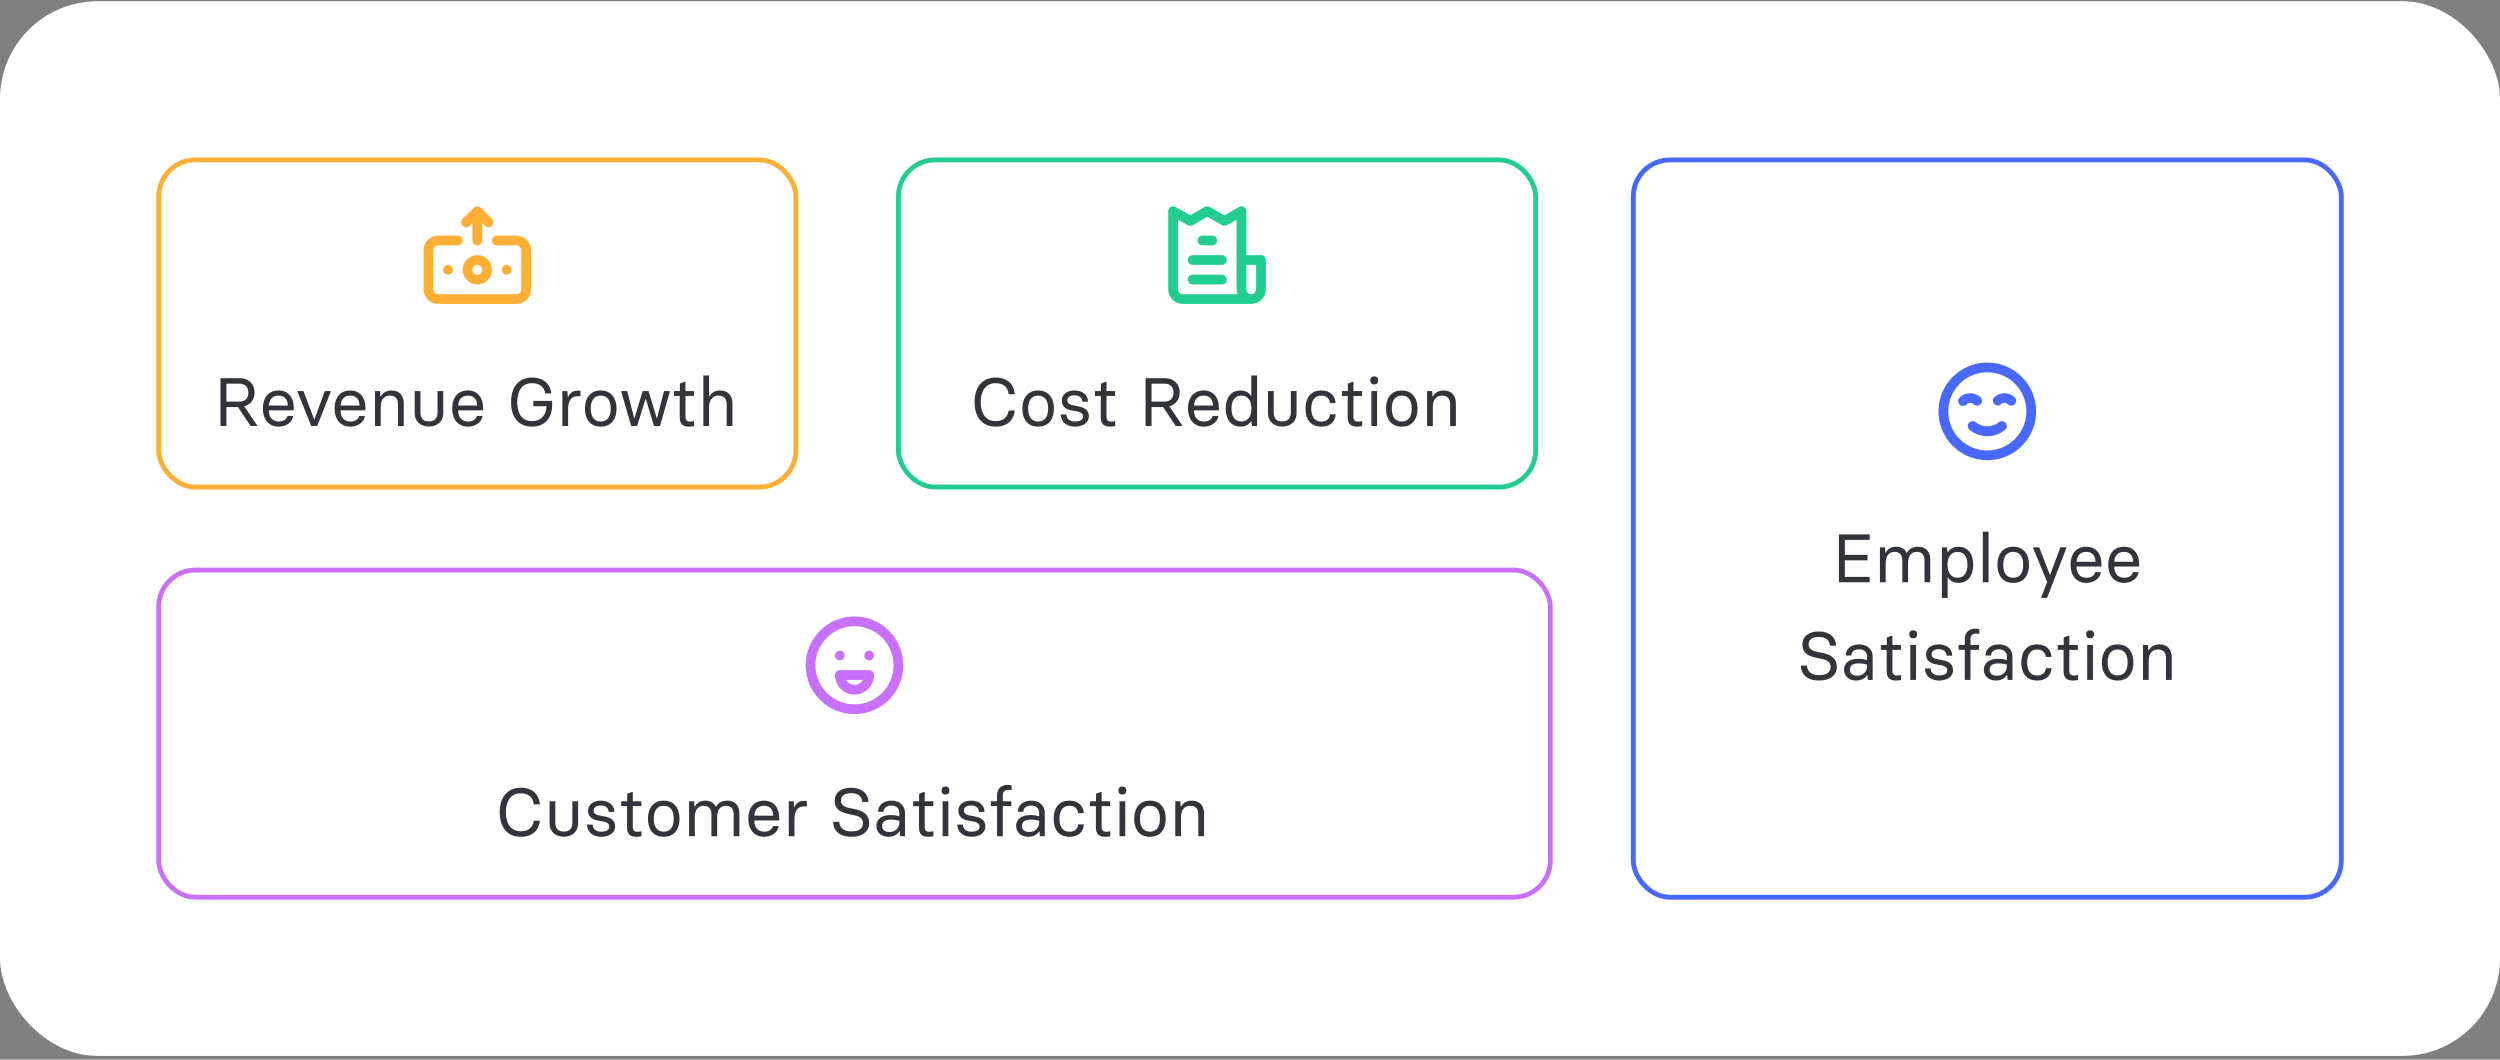
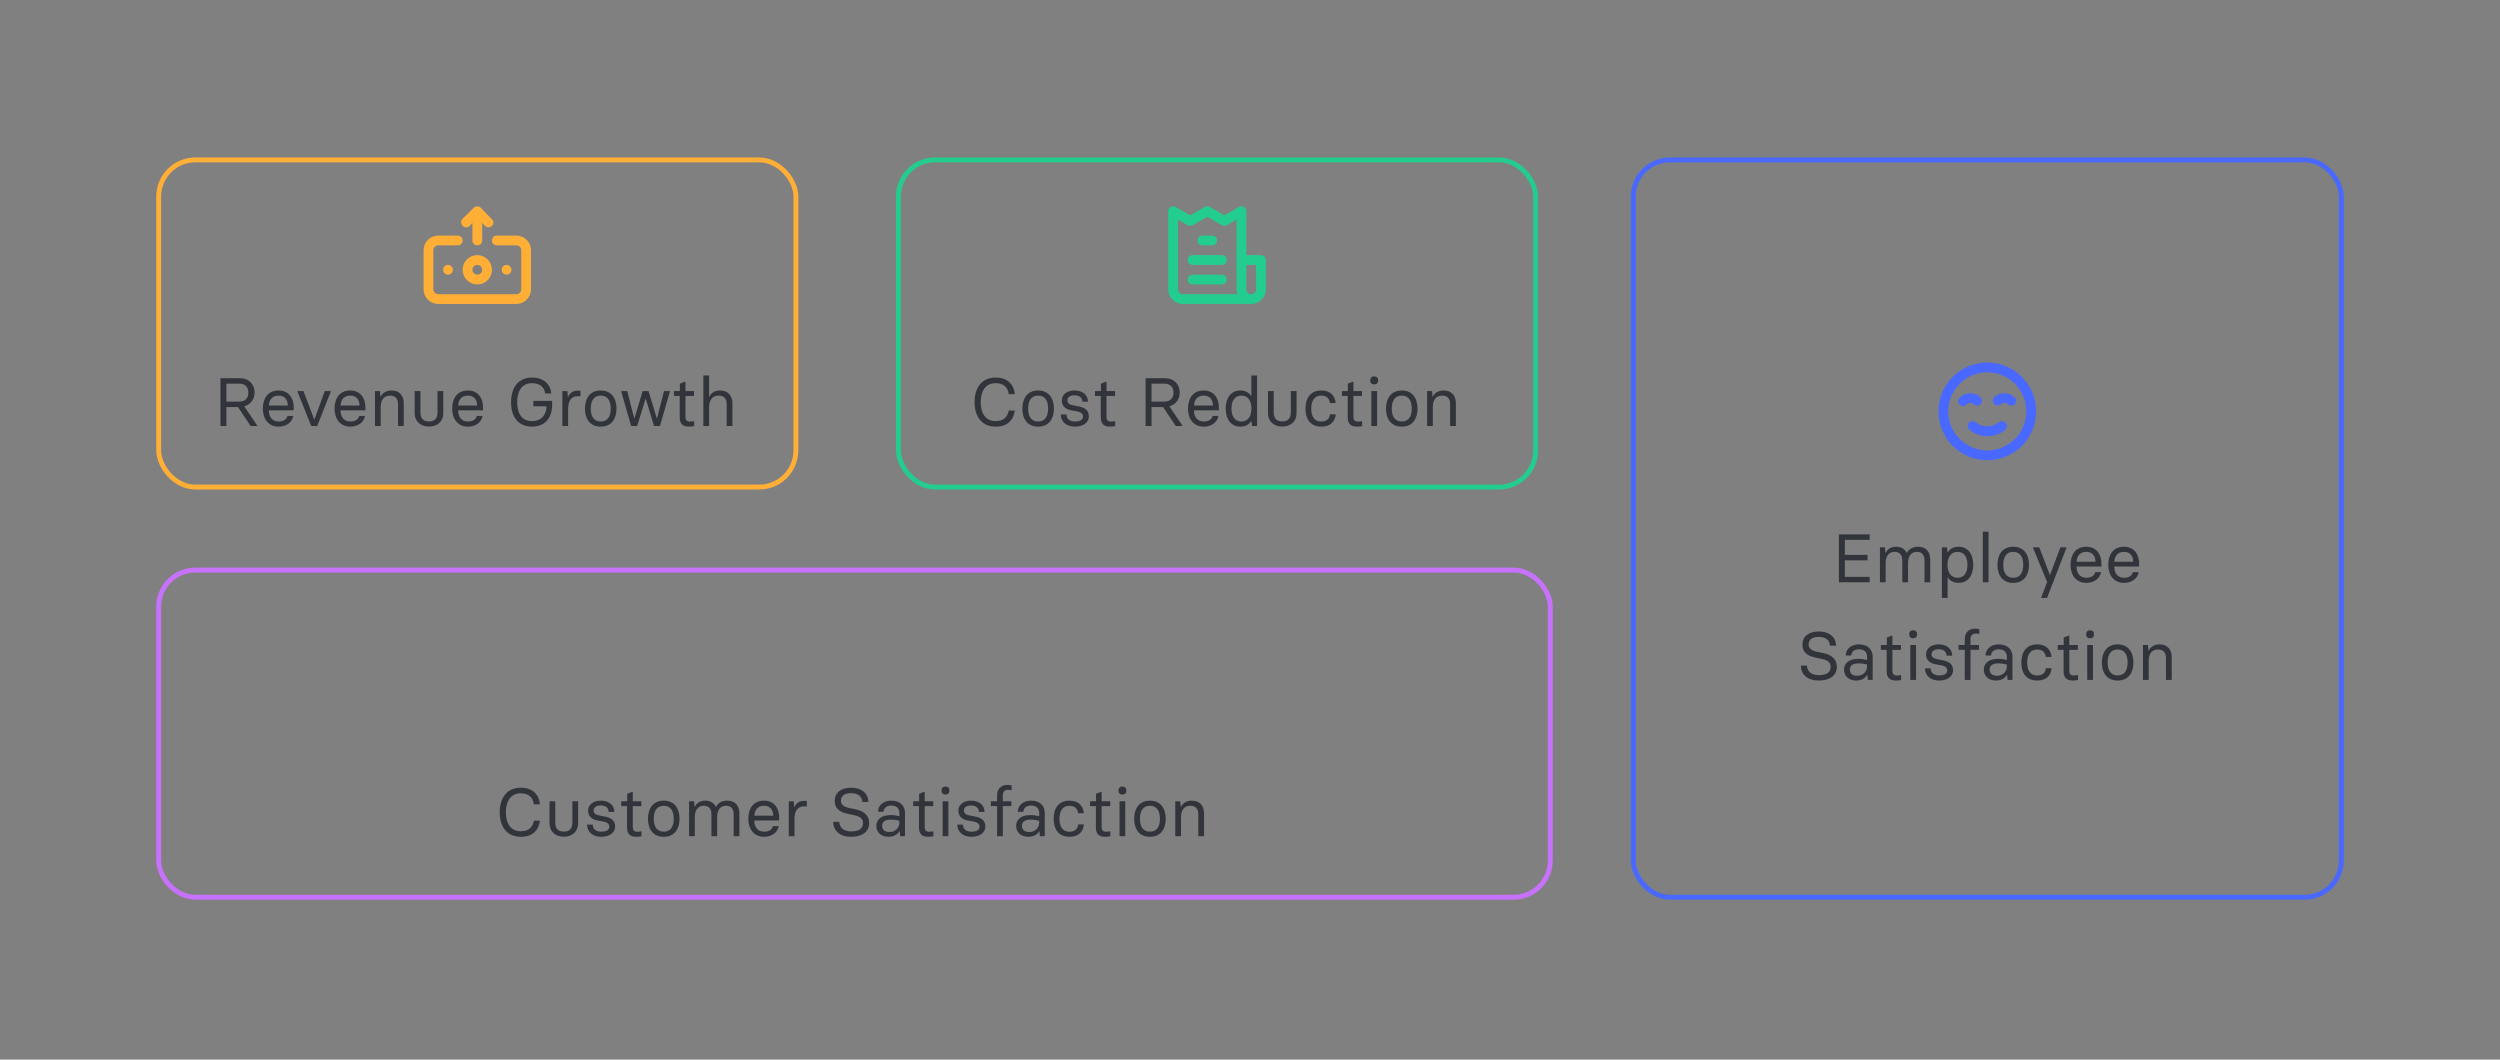
<svg xmlns="http://www.w3.org/2000/svg" width="512" height="217" viewBox="0 0 512 217" fill="none">
  <rect x="0" y="0" width="512" height="217" fill="#808080" stroke="none" />
-   <rect y="0.25" width="512" height="216" rx="20" fill="white" />
  <rect x="32.5" y="32.75" width="130.5" height="67" rx="7.5" stroke="#FFAF36" />
-   <path d="M96.21 46.25L96.75 45.66V49.25C96.75 49.515 96.855 49.77 97.043 49.957C97.23 50.145 97.485 50.25 97.75 50.25C98.015 50.25 98.27 50.145 98.457 49.957C98.645 49.77 98.75 49.515 98.75 49.25V45.66L99.29 46.21C99.381 46.312 99.492 46.395 99.616 46.453C99.74 46.511 99.874 46.543 100.011 46.547C100.148 46.55 100.284 46.526 100.411 46.475C100.539 46.424 100.654 46.347 100.75 46.25C100.844 46.157 100.918 46.046 100.969 45.925C101.02 45.803 101.046 45.672 101.046 45.54C101.046 45.408 101.02 45.277 100.969 45.155C100.918 45.033 100.844 44.923 100.75 44.83L98.46 42.54C98.365 42.449 98.253 42.377 98.13 42.33C97.886 42.23 97.614 42.23 97.37 42.33C97.247 42.377 97.135 42.449 97.04 42.54L94.75 44.79C94.556 44.983 94.448 45.246 94.448 45.52C94.448 45.794 94.556 46.056 94.75 46.25C94.944 46.444 95.206 46.552 95.48 46.552C95.754 46.552 96.016 46.444 96.21 46.25ZM97.75 52.25C97.157 52.25 96.577 52.426 96.083 52.755C95.59 53.085 95.205 53.554 94.978 54.102C94.751 54.65 94.692 55.253 94.808 55.835C94.923 56.417 95.209 56.952 95.629 57.371C96.048 57.791 96.583 58.077 97.165 58.192C97.747 58.308 98.35 58.249 98.898 58.022C99.446 57.794 99.915 57.41 100.244 56.917C100.574 56.423 100.75 55.843 100.75 55.25C100.75 54.454 100.434 53.691 99.871 53.129C99.309 52.566 98.546 52.25 97.75 52.25ZM97.75 56.25C97.552 56.25 97.359 56.191 97.194 56.081C97.03 55.971 96.902 55.815 96.826 55.633C96.75 55.45 96.731 55.249 96.769 55.055C96.808 54.861 96.903 54.683 97.043 54.543C97.183 54.403 97.361 54.308 97.555 54.269C97.749 54.23 97.95 54.25 98.133 54.326C98.315 54.402 98.472 54.53 98.582 54.694C98.691 54.859 98.75 55.052 98.75 55.25C98.75 55.515 98.645 55.77 98.457 55.957C98.27 56.145 98.015 56.25 97.75 56.25ZM90.75 55.25C90.75 55.448 90.809 55.641 90.918 55.806C91.028 55.97 91.185 56.098 91.367 56.174C91.55 56.249 91.751 56.269 91.945 56.231C92.139 56.192 92.317 56.097 92.457 55.957C92.597 55.817 92.692 55.639 92.731 55.445C92.769 55.251 92.75 55.05 92.674 54.867C92.598 54.684 92.47 54.528 92.306 54.418C92.141 54.309 91.948 54.25 91.75 54.25C91.485 54.25 91.23 54.355 91.043 54.543C90.855 54.73 90.75 54.985 90.75 55.25ZM104.75 55.25C104.75 55.052 104.691 54.859 104.581 54.694C104.472 54.53 104.315 54.402 104.133 54.326C103.95 54.25 103.749 54.23 103.555 54.269C103.361 54.308 103.183 54.403 103.043 54.543C102.903 54.683 102.808 54.861 102.769 55.055C102.731 55.249 102.75 55.45 102.826 55.633C102.902 55.815 103.03 55.971 103.194 56.081C103.359 56.191 103.552 56.25 103.75 56.25C104.015 56.25 104.27 56.145 104.457 55.957C104.645 55.77 104.75 55.515 104.75 55.25ZM105.75 48.25H101.75C101.485 48.25 101.23 48.355 101.043 48.543C100.855 48.73 100.75 48.985 100.75 49.25C100.75 49.515 100.855 49.77 101.043 49.957C101.23 50.145 101.485 50.25 101.75 50.25H105.75C106.015 50.25 106.27 50.355 106.457 50.543C106.645 50.73 106.75 50.985 106.75 51.25V59.25C106.75 59.515 106.645 59.77 106.457 59.957C106.27 60.145 106.015 60.25 105.75 60.25H89.75C89.485 60.25 89.23 60.145 89.043 59.957C88.855 59.77 88.75 59.515 88.75 59.25V51.25C88.75 50.985 88.855 50.73 89.043 50.543C89.23 50.355 89.485 50.25 89.75 50.25H93.75C94.015 50.25 94.27 50.145 94.457 49.957C94.645 49.77 94.75 49.515 94.75 49.25C94.75 48.985 94.645 48.73 94.457 48.543C94.27 48.355 94.015 48.25 93.75 48.25H89.75C88.954 48.25 88.191 48.566 87.629 49.129C87.066 49.691 86.75 50.454 86.75 51.25V59.25C86.75 60.045 87.066 60.809 87.629 61.371C88.191 61.934 88.954 62.25 89.75 62.25H105.75C106.546 62.25 107.309 61.934 107.871 61.371C108.434 60.809 108.75 60.045 108.75 59.25V51.25C108.75 50.454 108.434 49.691 107.871 49.129C107.309 48.566 106.546 48.25 105.75 48.25Z" fill="#FFAF36" />
+   <path d="M96.21 46.25L96.75 45.66V49.25C96.75 49.515 96.855 49.77 97.043 49.957C97.23 50.145 97.485 50.25 97.75 50.25C98.015 50.25 98.27 50.145 98.457 49.957C98.645 49.77 98.75 49.515 98.75 49.25V45.66L99.29 46.21C99.381 46.312 99.492 46.395 99.616 46.453C99.74 46.511 99.874 46.543 100.011 46.547C100.148 46.55 100.284 46.526 100.411 46.475C100.539 46.424 100.654 46.347 100.75 46.25C100.844 46.157 100.918 46.046 100.969 45.925C101.02 45.803 101.046 45.672 101.046 45.54C101.046 45.408 101.02 45.277 100.969 45.155L98.46 42.54C98.365 42.449 98.253 42.377 98.13 42.33C97.886 42.23 97.614 42.23 97.37 42.33C97.247 42.377 97.135 42.449 97.04 42.54L94.75 44.79C94.556 44.983 94.448 45.246 94.448 45.52C94.448 45.794 94.556 46.056 94.75 46.25C94.944 46.444 95.206 46.552 95.48 46.552C95.754 46.552 96.016 46.444 96.21 46.25ZM97.75 52.25C97.157 52.25 96.577 52.426 96.083 52.755C95.59 53.085 95.205 53.554 94.978 54.102C94.751 54.65 94.692 55.253 94.808 55.835C94.923 56.417 95.209 56.952 95.629 57.371C96.048 57.791 96.583 58.077 97.165 58.192C97.747 58.308 98.35 58.249 98.898 58.022C99.446 57.794 99.915 57.41 100.244 56.917C100.574 56.423 100.75 55.843 100.75 55.25C100.75 54.454 100.434 53.691 99.871 53.129C99.309 52.566 98.546 52.25 97.75 52.25ZM97.75 56.25C97.552 56.25 97.359 56.191 97.194 56.081C97.03 55.971 96.902 55.815 96.826 55.633C96.75 55.45 96.731 55.249 96.769 55.055C96.808 54.861 96.903 54.683 97.043 54.543C97.183 54.403 97.361 54.308 97.555 54.269C97.749 54.23 97.95 54.25 98.133 54.326C98.315 54.402 98.472 54.53 98.582 54.694C98.691 54.859 98.75 55.052 98.75 55.25C98.75 55.515 98.645 55.77 98.457 55.957C98.27 56.145 98.015 56.25 97.75 56.25ZM90.75 55.25C90.75 55.448 90.809 55.641 90.918 55.806C91.028 55.97 91.185 56.098 91.367 56.174C91.55 56.249 91.751 56.269 91.945 56.231C92.139 56.192 92.317 56.097 92.457 55.957C92.597 55.817 92.692 55.639 92.731 55.445C92.769 55.251 92.75 55.05 92.674 54.867C92.598 54.684 92.47 54.528 92.306 54.418C92.141 54.309 91.948 54.25 91.75 54.25C91.485 54.25 91.23 54.355 91.043 54.543C90.855 54.73 90.75 54.985 90.75 55.25ZM104.75 55.25C104.75 55.052 104.691 54.859 104.581 54.694C104.472 54.53 104.315 54.402 104.133 54.326C103.95 54.25 103.749 54.23 103.555 54.269C103.361 54.308 103.183 54.403 103.043 54.543C102.903 54.683 102.808 54.861 102.769 55.055C102.731 55.249 102.75 55.45 102.826 55.633C102.902 55.815 103.03 55.971 103.194 56.081C103.359 56.191 103.552 56.25 103.75 56.25C104.015 56.25 104.27 56.145 104.457 55.957C104.645 55.77 104.75 55.515 104.75 55.25ZM105.75 48.25H101.75C101.485 48.25 101.23 48.355 101.043 48.543C100.855 48.73 100.75 48.985 100.75 49.25C100.75 49.515 100.855 49.77 101.043 49.957C101.23 50.145 101.485 50.25 101.75 50.25H105.75C106.015 50.25 106.27 50.355 106.457 50.543C106.645 50.73 106.75 50.985 106.75 51.25V59.25C106.75 59.515 106.645 59.77 106.457 59.957C106.27 60.145 106.015 60.25 105.75 60.25H89.75C89.485 60.25 89.23 60.145 89.043 59.957C88.855 59.77 88.75 59.515 88.75 59.25V51.25C88.75 50.985 88.855 50.73 89.043 50.543C89.23 50.355 89.485 50.25 89.75 50.25H93.75C94.015 50.25 94.27 50.145 94.457 49.957C94.645 49.77 94.75 49.515 94.75 49.25C94.75 48.985 94.645 48.73 94.457 48.543C94.27 48.355 94.015 48.25 93.75 48.25H89.75C88.954 48.25 88.191 48.566 87.629 49.129C87.066 49.691 86.75 50.454 86.75 51.25V59.25C86.75 60.045 87.066 60.809 87.629 61.371C88.191 61.934 88.954 62.25 89.75 62.25H105.75C106.546 62.25 107.309 61.934 107.871 61.371C108.434 60.809 108.75 60.045 108.75 59.25V51.25C108.75 50.454 108.434 49.691 107.871 49.129C107.309 48.566 106.546 48.25 105.75 48.25Z" fill="#FFAF36" />
  <path d="M50.022 83.218L52.654 87.11V87.25H51.324L48.748 83.372H46.368V87.25H45.15V77.45H49.028C51.03 77.45 52.136 78.724 52.136 80.39C52.136 81.846 51.296 82.854 50.022 83.218ZM46.368 78.57V82.252H48.958C50.19 82.252 50.862 81.58 50.862 80.404C50.862 79.256 50.19 78.57 48.958 78.57H46.368ZM57.077 87.376C54.963 87.376 53.829 85.78 53.829 83.68C53.829 81.608 54.851 79.97 57.063 79.97C59.079 79.97 60.157 81.468 60.157 83.456V84.03H55.061C55.061 85.388 55.747 86.326 57.077 86.326C58.015 86.326 58.687 85.934 58.883 85.178H60.059C59.863 86.494 58.603 87.376 57.077 87.376ZM55.075 83.05H58.939C58.939 81.916 58.337 81.02 57.063 81.02C55.719 81.02 55.117 81.93 55.075 83.05ZM63.742 87.25L60.928 80.236V80.096H62.146L64.344 85.878H64.4L66.514 80.096H67.732V80.236L64.96 87.25H63.742ZM71.76 87.376C69.647 87.376 68.513 85.78 68.513 83.68C68.513 81.608 69.534 79.97 71.746 79.97C73.763 79.97 74.841 81.468 74.841 83.456V84.03H69.745C69.745 85.388 70.43 86.326 71.76 86.326C72.698 86.326 73.371 85.934 73.567 85.178H74.743C74.546 86.494 73.287 87.376 71.76 87.376ZM69.758 83.05H73.623C73.623 81.916 73.02 81.02 71.746 81.02C70.403 81.02 69.8 81.93 69.758 83.05ZM76.797 87.25V80.096H77.819L77.917 81.216H77.973C78.351 80.488 79.079 79.97 80.185 79.97C81.767 79.97 82.691 80.964 82.691 82.602V87.25H81.515V82.784C81.515 81.664 80.997 81.02 79.863 81.02C78.673 81.02 77.973 81.86 77.973 83.302V87.25H76.797ZM89.605 80.096H90.781V84.646C90.781 86.284 89.591 87.362 87.855 87.362C86.119 87.362 84.929 86.284 84.929 84.646V80.096H86.105V84.45C86.105 85.584 86.609 86.312 87.855 86.312C89.101 86.312 89.605 85.584 89.605 84.45V80.096ZM95.85 87.376C93.736 87.376 92.602 85.78 92.602 83.68C92.602 81.608 93.624 79.97 95.836 79.97C97.852 79.97 98.93 81.468 98.93 83.456V84.03H93.834C93.834 85.388 94.52 86.326 95.85 86.326C96.788 86.326 97.46 85.934 97.656 85.178H98.832C98.636 86.494 97.376 87.376 95.85 87.376ZM93.848 83.05H97.712C97.712 81.916 97.11 81.02 95.836 81.02C94.492 81.02 93.89 81.93 93.848 83.05ZM108.948 87.376C106.12 87.376 104.664 85.36 104.664 82.378C104.664 79.354 106.148 77.324 108.948 77.324C111.328 77.324 112.728 78.654 112.91 80.586H111.65C111.524 79.368 110.614 78.472 108.948 78.472C106.666 78.472 105.924 80.404 105.924 82.378C105.924 84.352 106.666 86.242 108.948 86.242C110.894 86.242 111.916 84.898 111.916 83.204H109.228V82.098H113.078V82.924C113.078 85.626 111.58 87.376 108.948 87.376ZM115.174 87.25V80.096H116.196L116.294 81.3H116.35C116.644 80.502 117.358 80.012 118.24 80.012H118.884V81.146H118.324C116.966 81.146 116.35 82.098 116.35 83.778V87.25H115.174ZM123.03 87.376C120.79 87.376 119.796 85.738 119.796 83.68C119.796 81.622 120.818 79.97 123.03 79.97C125.242 79.97 126.264 81.622 126.264 83.68C126.264 85.724 125.27 87.376 123.03 87.376ZM123.03 86.326C124.486 86.326 125.074 85.22 125.074 83.68C125.074 82.14 124.486 81.02 123.03 81.02C121.574 81.02 120.986 82.154 120.986 83.68C120.986 85.22 121.588 86.326 123.03 86.326ZM129.267 87.25L127.237 80.236V80.096H128.455L129.883 85.654H129.939L131.619 80.096H132.823L134.503 85.654H134.559L135.987 80.096H137.177V80.236L135.161 87.25H133.943L132.263 81.692H132.207L130.485 87.25H129.267ZM141.097 87.376C139.683 87.376 139.207 86.648 139.207 85.458V81.09H138.017V80.096H139.235V78.57L140.243 78.178H140.383V80.096H142.133V81.09H140.383V85.36C140.383 86.046 140.677 86.34 141.321 86.34C141.657 86.34 141.867 86.298 142.021 86.256H142.161V87.264C141.937 87.32 141.545 87.376 141.097 87.376ZM144.049 87.25V76.89H145.225V81.216H145.281C145.659 80.488 146.359 79.97 147.465 79.97C149.047 79.97 149.999 80.964 149.999 82.602V87.25H148.823V82.784C148.823 81.664 148.277 81.02 147.143 81.02C145.981 81.02 145.225 81.888 145.225 83.33V87.25H144.049Z" fill="#31353B" />
  <rect x="184" y="32.75" width="130.5" height="67" rx="7.5" stroke="#23CD90" />
  <path d="M250.25 56.25H244.25C243.985 56.25 243.73 56.355 243.543 56.543C243.355 56.73 243.25 56.985 243.25 57.25C243.25 57.515 243.355 57.77 243.543 57.957C243.73 58.145 243.985 58.25 244.25 58.25H250.25C250.515 58.25 250.77 58.145 250.957 57.957C251.145 57.77 251.25 57.515 251.25 57.25C251.25 56.985 251.145 56.73 250.957 56.543C250.77 56.355 250.515 56.25 250.25 56.25ZM246.25 50.25H248.25C248.515 50.25 248.77 50.145 248.957 49.957C249.145 49.77 249.25 49.515 249.25 49.25C249.25 48.985 249.145 48.73 248.957 48.543C248.77 48.355 248.515 48.25 248.25 48.25H246.25C245.985 48.25 245.73 48.355 245.543 48.543C245.355 48.73 245.25 48.985 245.25 49.25C245.25 49.515 245.355 49.77 245.543 49.957C245.73 50.145 245.985 50.25 246.25 50.25ZM258.25 52.25H255.25V43.25C255.251 43.074 255.205 42.901 255.117 42.748C255.029 42.595 254.903 42.468 254.75 42.38C254.598 42.292 254.426 42.246 254.25 42.246C254.074 42.246 253.902 42.292 253.75 42.38L250.75 44.1L247.75 42.38C247.598 42.292 247.426 42.246 247.25 42.246C247.074 42.246 246.902 42.292 246.75 42.38L243.75 44.1L240.75 42.38C240.598 42.292 240.426 42.246 240.25 42.246C240.074 42.246 239.902 42.292 239.75 42.38C239.597 42.468 239.471 42.595 239.383 42.748C239.295 42.901 239.249 43.074 239.25 43.25V59.25C239.25 60.046 239.566 60.809 240.129 61.371C240.691 61.934 241.454 62.25 242.25 62.25H256.25C257.046 62.25 257.809 61.934 258.371 61.371C258.934 60.809 259.25 60.046 259.25 59.25V53.25C259.25 52.985 259.145 52.73 258.957 52.543C258.77 52.355 258.515 52.25 258.25 52.25ZM242.25 60.25C241.985 60.25 241.73 60.145 241.543 59.957C241.355 59.77 241.25 59.515 241.25 59.25V44.98L243.25 46.12C243.404 46.201 243.576 46.243 243.75 46.243C243.924 46.243 244.096 46.201 244.25 46.12L247.25 44.4L250.25 46.12C250.404 46.201 250.576 46.243 250.75 46.243C250.924 46.243 251.096 46.201 251.25 46.12L253.25 44.98V59.25C253.253 59.591 253.314 59.929 253.43 60.25H242.25ZM257.25 59.25C257.25 59.515 257.145 59.77 256.957 59.957C256.77 60.145 256.515 60.25 256.25 60.25C255.985 60.25 255.73 60.145 255.543 59.957C255.355 59.77 255.25 59.515 255.25 59.25V54.25H257.25V59.25ZM250.25 52.25H244.25C243.985 52.25 243.73 52.355 243.543 52.543C243.355 52.73 243.25 52.985 243.25 53.25C243.25 53.515 243.355 53.77 243.543 53.957C243.73 54.145 243.985 54.25 244.25 54.25H250.25C250.515 54.25 250.77 54.145 250.957 53.957C251.145 53.77 251.25 53.515 251.25 53.25C251.25 52.985 251.145 52.73 250.957 52.543C250.77 52.355 250.515 52.25 250.25 52.25Z" fill="#23CD90" />
  <path d="M203.916 87.376C201.088 87.376 199.59 85.346 199.59 82.364C199.59 79.34 201.116 77.324 203.916 77.324C206.282 77.324 207.626 78.654 207.836 80.726H206.576C206.422 79.368 205.568 78.472 203.916 78.472C201.634 78.472 200.85 80.39 200.85 82.364C200.85 84.338 201.634 86.242 203.916 86.242C205.512 86.242 206.352 85.416 206.59 84.072H207.836C207.57 86.088 206.268 87.376 203.916 87.376ZM212.61 87.376C210.37 87.376 209.376 85.738 209.376 83.68C209.376 81.622 210.398 79.97 212.61 79.97C214.822 79.97 215.844 81.622 215.844 83.68C215.844 85.724 214.85 87.376 212.61 87.376ZM212.61 86.326C214.066 86.326 214.654 85.22 214.654 83.68C214.654 82.14 214.066 81.02 212.61 81.02C211.154 81.02 210.566 82.154 210.566 83.68C210.566 85.22 211.168 86.326 212.61 86.326ZM220.163 87.376C218.469 87.376 217.279 86.452 217.237 84.884H218.413C218.413 85.836 219.141 86.326 220.163 86.326C221.171 86.326 221.801 85.99 221.801 85.304C221.801 84.828 221.479 84.45 220.709 84.282L219.281 84.016C218.105 83.778 217.461 83.064 217.461 82.014C217.461 80.824 218.483 79.97 220.065 79.97C221.675 79.97 222.823 80.852 222.823 82.28H221.675C221.633 81.37 220.961 80.964 220.065 80.964C219.197 80.964 218.595 81.314 218.595 82.014C218.595 82.574 219.057 82.896 219.841 83.022L220.961 83.232C222.305 83.54 222.991 84.072 222.991 85.304C222.991 86.62 221.703 87.376 220.163 87.376ZM227.328 87.376C225.914 87.376 225.438 86.648 225.438 85.458V81.09H224.248V80.096H225.466V78.57L226.474 78.178H226.614V80.096H228.364V81.09H226.614V85.36C226.614 86.046 226.908 86.34 227.552 86.34C227.888 86.34 228.098 86.298 228.252 86.256H228.392V87.264C228.168 87.32 227.776 87.376 227.328 87.376ZM239.489 83.218L242.121 87.11V87.25H240.791L238.215 83.372H235.835V87.25H234.617V77.45H238.495C240.497 77.45 241.603 78.724 241.603 80.39C241.603 81.846 240.763 82.854 239.489 83.218ZM235.835 78.57V82.252H238.425C239.657 82.252 240.329 81.58 240.329 80.404C240.329 79.256 239.657 78.57 238.425 78.57H235.835ZM246.544 87.376C244.43 87.376 243.296 85.78 243.296 83.68C243.296 81.608 244.318 79.97 246.53 79.97C248.546 79.97 249.624 81.468 249.624 83.456V84.03H244.528C244.528 85.388 245.214 86.326 246.544 86.326C247.482 86.326 248.154 85.934 248.35 85.178H249.526C249.33 86.494 248.07 87.376 246.544 87.376ZM244.542 83.05H248.406C248.406 81.916 247.804 81.02 246.53 81.02C245.186 81.02 244.584 81.93 244.542 83.05ZM254.058 87.376C252.182 87.376 251.034 85.976 251.02 83.666C251.034 81.552 252.042 79.97 254.058 79.97C255.122 79.97 255.836 80.46 256.214 81.09H256.27V76.89H257.446V87.25H256.424L256.27 86.256H256.214C255.836 86.886 255.122 87.376 254.058 87.376ZM254.254 86.326C255.682 86.326 256.298 85.094 256.298 83.666C256.298 82.252 255.682 81.02 254.254 81.02C252.77 81.02 252.21 82.238 252.21 83.666C252.21 85.108 252.77 86.326 254.254 86.326ZM264.36 80.096H265.536V84.646C265.536 86.284 264.346 87.362 262.61 87.362C260.874 87.362 259.684 86.284 259.684 84.646V80.096H260.86V84.45C260.86 85.584 261.364 86.312 262.61 86.312C263.856 86.312 264.36 85.584 264.36 84.45V80.096ZM270.606 87.376C268.464 87.376 267.358 85.934 267.358 83.68C267.358 81.454 268.464 79.97 270.592 79.97C272.51 79.97 273.434 81.104 273.532 82.546H272.356C272.286 81.594 271.628 81.02 270.592 81.02C269.122 81.02 268.548 82.21 268.548 83.68C268.548 85.178 269.122 86.34 270.592 86.34C271.656 86.34 272.286 85.794 272.384 84.842H273.56C273.42 86.354 272.468 87.376 270.606 87.376ZM277.9 87.376C276.486 87.376 276.01 86.648 276.01 85.458V81.09H274.82V80.096H276.038V78.57L277.046 78.178H277.186V80.096H278.936V81.09H277.186V85.36C277.186 86.046 277.48 86.34 278.124 86.34C278.46 86.34 278.67 86.298 278.824 86.256H278.964V87.264C278.74 87.32 278.348 87.376 277.9 87.376ZM281.44 78.724C280.894 78.724 280.628 78.402 280.628 77.898C280.628 77.408 280.894 77.086 281.44 77.086C281.972 77.086 282.252 77.408 282.252 77.898C282.252 78.402 281.972 78.724 281.44 78.724ZM280.852 87.25V80.096H282.028V87.25H280.852ZM287.08 87.376C284.84 87.376 283.846 85.738 283.846 83.68C283.846 81.622 284.868 79.97 287.08 79.97C289.292 79.97 290.314 81.622 290.314 83.68C290.314 85.724 289.32 87.376 287.08 87.376ZM287.08 86.326C288.536 86.326 289.124 85.22 289.124 83.68C289.124 82.14 288.536 81.02 287.08 81.02C285.624 81.02 285.036 82.154 285.036 83.68C285.036 85.22 285.638 86.326 287.08 86.326ZM292.268 87.25V80.096H293.29L293.388 81.216H293.444C293.822 80.488 294.55 79.97 295.656 79.97C297.238 79.97 298.162 80.964 298.162 82.602V87.25H296.986V82.784C296.986 81.664 296.468 81.02 295.334 81.02C294.144 81.02 293.444 81.86 293.444 83.302V87.25H292.268Z" fill="#31353B" />
  <rect x="334.5" y="32.75" width="145" height="151" rx="7.5" stroke="#4868FF" />
  <path d="M409.36 86.48C408.692 87.019 407.859 87.313 407 87.313C406.141 87.313 405.308 87.019 404.64 86.48C404.436 86.31 404.173 86.229 403.908 86.253C403.644 86.277 403.4 86.406 403.23 86.61C403.06 86.814 402.979 87.078 403.003 87.342C403.027 87.606 403.156 87.85 403.36 88.02C404.381 88.873 405.67 89.34 407 89.34C408.33 89.34 409.619 88.873 410.64 88.02C410.844 87.85 410.973 87.606 410.997 87.342C411.021 87.078 410.94 86.814 410.77 86.61C410.686 86.509 410.583 86.425 410.466 86.364C410.35 86.303 410.223 86.265 410.092 86.253C409.828 86.229 409.564 86.31 409.36 86.48ZM404.21 82.79C404.397 82.976 404.651 83.081 404.915 83.081C405.179 83.081 405.433 82.976 405.62 82.79C405.806 82.603 405.911 82.349 405.911 82.085C405.911 81.821 405.806 81.567 405.62 81.38C405.048 80.837 404.289 80.534 403.5 80.534C402.711 80.534 401.952 80.837 401.38 81.38C401.275 81.47 401.19 81.58 401.13 81.704C401.07 81.828 401.037 81.963 401.031 82.101C401.026 82.239 401.049 82.376 401.099 82.504C401.15 82.633 401.226 82.749 401.323 82.847C401.421 82.944 401.537 83.02 401.666 83.071C401.794 83.121 401.931 83.144 402.069 83.139C402.207 83.133 402.342 83.1 402.466 83.04C402.59 82.98 402.7 82.895 402.79 82.79C402.883 82.696 402.994 82.622 403.115 82.571C403.237 82.52 403.368 82.494 403.5 82.494C403.632 82.494 403.763 82.52 403.885 82.571C404.006 82.622 404.117 82.696 404.21 82.79ZM412.62 81.38C412.048 80.837 411.289 80.534 410.5 80.534C409.711 80.534 408.952 80.837 408.38 81.38C408.216 81.571 408.131 81.817 408.14 82.069C408.15 82.321 408.254 82.559 408.432 82.738C408.611 82.916 408.849 83.02 409.101 83.03C409.353 83.039 409.599 82.954 409.79 82.79C409.883 82.696 409.994 82.622 410.115 82.571C410.237 82.52 410.368 82.494 410.5 82.494C410.632 82.494 410.763 82.52 410.885 82.571C411.006 82.622 411.117 82.696 411.21 82.79C411.397 82.976 411.651 83.081 411.915 83.081C412.179 83.081 412.433 82.976 412.62 82.79C412.806 82.603 412.911 82.349 412.911 82.085C412.911 81.821 412.806 81.567 412.62 81.38ZM407 74.25C405.022 74.25 403.089 74.837 401.444 75.935C399.8 77.034 398.518 78.596 397.761 80.423C397.004 82.25 396.806 84.261 397.192 86.201C397.578 88.141 398.53 89.922 399.929 91.321C401.327 92.72 403.109 93.672 405.049 94.058C406.989 94.444 409 94.246 410.827 93.489C412.654 92.732 414.216 91.45 415.315 89.806C416.414 88.161 417 86.228 417 84.25C417 82.937 416.741 81.636 416.239 80.423C415.736 79.21 415 78.108 414.071 77.179C413.142 76.25 412.04 75.514 410.827 75.011C409.614 74.509 408.313 74.25 407 74.25ZM407 92.25C405.418 92.25 403.871 91.781 402.555 90.902C401.24 90.023 400.214 88.773 399.609 87.311C399.003 85.85 398.845 84.241 399.154 82.689C399.462 81.137 400.224 79.712 401.343 78.593C402.462 77.474 403.887 76.712 405.439 76.404C406.991 76.095 408.6 76.254 410.061 76.859C411.523 77.465 412.773 78.49 413.652 79.805C414.531 81.121 415 82.668 415 84.25C415 86.372 414.157 88.407 412.657 89.907C411.157 91.407 409.122 92.25 407 92.25Z" fill="#4868FF" />
  <path d="M376.606 119.25V109.45H382.906V110.57H377.824V113.636H382.472V114.756H377.824V118.144H382.906V119.25H376.606ZM392.851 111.97C394.433 111.97 395.315 112.992 395.315 114.602V119.25H394.139V114.784C394.139 113.692 393.649 113.02 392.557 113.02C391.437 113.02 390.765 113.86 390.765 115.302V119.25H389.589V114.784C389.589 113.692 389.099 113.02 388.007 113.02C386.887 113.02 386.187 113.86 386.187 115.302V119.25H385.011V112.096H386.033L386.131 113.216H386.187C386.565 112.488 387.223 111.97 388.329 111.97C389.365 111.97 390.107 112.432 390.485 113.216H390.541C390.919 112.488 391.647 111.97 392.851 111.97ZM397.698 122.456V112.096H398.72L398.874 113.09H398.93C399.308 112.46 400.022 111.97 401.086 111.97C402.962 111.97 404.11 113.37 404.124 115.68C404.11 117.794 403.102 119.376 401.086 119.376C400.022 119.376 399.308 118.886 398.93 118.256H398.874V122.456H397.698ZM400.89 118.326C402.374 118.326 402.934 117.108 402.934 115.68C402.934 114.238 402.374 113.02 400.89 113.02C399.462 113.02 398.846 114.252 398.846 115.68C398.846 117.094 399.462 118.326 400.89 118.326ZM406.079 119.25V108.89H407.255V119.25H406.079ZM412.308 119.376C410.068 119.376 409.074 117.738 409.074 115.68C409.074 113.622 410.096 111.97 412.308 111.97C414.52 111.97 415.542 113.622 415.542 115.68C415.542 117.724 414.548 119.376 412.308 119.376ZM412.308 118.326C413.764 118.326 414.352 117.22 414.352 115.68C414.352 114.14 413.764 113.02 412.308 113.02C410.852 113.02 410.264 114.154 410.264 115.68C410.264 117.22 410.866 118.326 412.308 118.326ZM418.045 122.456V122.316L419.263 119.194L419.249 119.166L416.379 112.236V112.096H417.639L419.809 117.71H419.865L421.965 112.096H423.197V112.236L419.235 122.456H418.045ZM427.293 119.376C425.179 119.376 424.045 117.78 424.045 115.68C424.045 113.608 425.067 111.97 427.279 111.97C429.295 111.97 430.373 113.468 430.373 115.456V116.03H425.277C425.277 117.388 425.963 118.326 427.293 118.326C428.231 118.326 428.903 117.934 429.099 117.178H430.275C430.079 118.494 428.819 119.376 427.293 119.376ZM425.291 115.05H429.155C429.155 113.916 428.553 113.02 427.279 113.02C425.935 113.02 425.333 113.93 425.291 115.05ZM435.017 119.376C432.903 119.376 431.769 117.78 431.769 115.68C431.769 113.608 432.791 111.97 435.003 111.97C437.019 111.97 438.097 113.468 438.097 115.456V116.03H433.001C433.001 117.388 433.687 118.326 435.017 118.326C435.955 118.326 436.627 117.934 436.823 117.178H437.999C437.803 118.494 436.543 119.376 435.017 119.376ZM433.015 115.05H436.879C436.879 113.916 436.277 113.02 435.003 113.02C433.659 113.02 433.057 113.93 433.015 115.05ZM372.52 139.376C370.14 139.376 368.866 138.158 368.81 136.31H370.056C370.126 137.528 370.98 138.27 372.52 138.27C374.074 138.27 374.914 137.71 374.914 136.562C374.914 135.61 374.228 135.19 373.164 134.966L371.736 134.658C370.042 134.294 369.132 133.51 369.132 132.012C369.132 130.36 370.364 129.324 372.534 129.324C374.634 129.324 376.006 130.5 376.02 132.236H374.774C374.718 131.172 374.018 130.444 372.506 130.444C371.246 130.444 370.406 130.906 370.406 132.012C370.406 132.81 371.036 133.244 372.072 133.468L373.402 133.748C375.222 134.126 376.188 135.064 376.188 136.562C376.188 138.312 374.788 139.376 372.52 139.376ZM380.148 139.376C378.594 139.376 377.656 138.41 377.656 137.164C377.656 135.96 378.51 134.924 380.61 134.924C381.366 134.924 381.926 135.05 382.374 135.176V134.462C382.374 133.664 381.884 132.978 380.722 132.978C379.672 132.978 379.154 133.566 379.14 134.252H378.006C378.006 132.88 379.154 131.97 380.722 131.97C382.556 131.97 383.522 133.076 383.522 134.434V139.25H382.528L382.444 138.242H382.388C381.954 138.97 381.156 139.376 380.148 139.376ZM380.358 138.396C381.576 138.396 382.374 137.514 382.374 136.478V136.114C381.786 135.932 381.24 135.862 380.61 135.862C379.448 135.862 378.846 136.31 378.846 137.15C378.846 137.864 379.322 138.396 380.358 138.396ZM388.28 139.376C386.866 139.376 386.39 138.648 386.39 137.458V133.09H385.2V132.096H386.418V130.57L387.426 130.178H387.566V132.096H389.316V133.09H387.566V137.36C387.566 138.046 387.86 138.34 388.504 138.34C388.84 138.34 389.05 138.298 389.204 138.256H389.344V139.264C389.12 139.32 388.728 139.376 388.28 139.376ZM391.82 130.724C391.274 130.724 391.008 130.402 391.008 129.898C391.008 129.408 391.274 129.086 391.82 129.086C392.352 129.086 392.632 129.408 392.632 129.898C392.632 130.402 392.352 130.724 391.82 130.724ZM391.232 139.25V132.096H392.408V139.25H391.232ZM397.152 139.376C395.458 139.376 394.268 138.452 394.226 136.884H395.402C395.402 137.836 396.13 138.326 397.152 138.326C398.16 138.326 398.79 137.99 398.79 137.304C398.79 136.828 398.468 136.45 397.698 136.282L396.27 136.016C395.094 135.778 394.45 135.064 394.45 134.014C394.45 132.824 395.472 131.97 397.054 131.97C398.664 131.97 399.812 132.852 399.812 134.28H398.664C398.622 133.37 397.95 132.964 397.054 132.964C396.186 132.964 395.584 133.314 395.584 134.014C395.584 134.574 396.046 134.896 396.83 135.022L397.95 135.232C399.294 135.54 399.98 136.072 399.98 137.304C399.98 138.62 398.692 139.376 397.152 139.376ZM402.385 139.25V133.076H401.111V132.096H402.385V130.85C402.385 129.618 403.183 128.75 404.471 128.75C404.849 128.75 405.115 128.792 405.367 128.848V129.828C405.157 129.786 404.905 129.758 404.667 129.758C403.967 129.758 403.561 130.15 403.561 130.85V132.096H405.297V133.076H403.561V139.25H402.385ZM408.777 139.376C407.223 139.376 406.285 138.41 406.285 137.164C406.285 135.96 407.139 134.924 409.239 134.924C409.995 134.924 410.555 135.05 411.003 135.176V134.462C411.003 133.664 410.513 132.978 409.351 132.978C408.301 132.978 407.783 133.566 407.769 134.252H406.635C406.635 132.88 407.783 131.97 409.351 131.97C411.185 131.97 412.151 133.076 412.151 134.434V139.25H411.157L411.073 138.242H411.017C410.583 138.97 409.785 139.376 408.777 139.376ZM408.987 138.396C410.205 138.396 411.003 137.514 411.003 136.478V136.114C410.415 135.932 409.869 135.862 409.239 135.862C408.077 135.862 407.475 136.31 407.475 137.15C407.475 137.864 407.951 138.396 408.987 138.396ZM417.217 139.376C415.075 139.376 413.969 137.934 413.969 135.68C413.969 133.454 415.075 131.97 417.203 131.97C419.121 131.97 420.045 133.104 420.143 134.546H418.967C418.897 133.594 418.239 133.02 417.203 133.02C415.733 133.02 415.159 134.21 415.159 135.68C415.159 137.178 415.733 138.34 417.203 138.34C418.267 138.34 418.897 137.794 418.995 136.842H420.171C420.031 138.354 419.079 139.376 417.217 139.376ZM424.51 139.376C423.096 139.376 422.62 138.648 422.62 137.458V133.09H421.43V132.096H422.648V130.57L423.656 130.178H423.796V132.096H425.546V133.09H423.796V137.36C423.796 138.046 424.09 138.34 424.734 138.34C425.07 138.34 425.28 138.298 425.434 138.256H425.574V139.264C425.35 139.32 424.958 139.376 424.51 139.376ZM428.05 130.724C427.504 130.724 427.238 130.402 427.238 129.898C427.238 129.408 427.504 129.086 428.05 129.086C428.582 129.086 428.862 129.408 428.862 129.898C428.862 130.402 428.582 130.724 428.05 130.724ZM427.462 139.25V132.096H428.638V139.25H427.462ZM433.691 139.376C431.451 139.376 430.457 137.738 430.457 135.68C430.457 133.622 431.479 131.97 433.691 131.97C435.903 131.97 436.925 133.622 436.925 135.68C436.925 137.724 435.931 139.376 433.691 139.376ZM433.691 138.326C435.147 138.326 435.735 137.22 435.735 135.68C435.735 134.14 435.147 133.02 433.691 133.02C432.235 133.02 431.647 134.154 431.647 135.68C431.647 137.22 432.249 138.326 433.691 138.326ZM438.878 139.25V132.096H439.9L439.998 133.216H440.054C440.432 132.488 441.16 131.97 442.266 131.97C443.848 131.97 444.772 132.964 444.772 134.602V139.25H443.596V134.784C443.596 133.664 443.078 133.02 441.944 133.02C440.754 133.02 440.054 133.86 440.054 135.302V139.25H438.878Z" fill="#31353B" />
  <rect x="32.5" y="116.75" width="285" height="67" rx="7.5" stroke="#C971FF" />
-   <path d="M172 135.25C172.198 135.25 172.391 135.191 172.556 135.081C172.72 134.972 172.848 134.815 172.924 134.633C173 134.45 173.019 134.249 172.981 134.055C172.942 133.861 172.847 133.683 172.707 133.543C172.567 133.403 172.389 133.308 172.195 133.269C172.001 133.231 171.8 133.25 171.617 133.326C171.435 133.402 171.278 133.53 171.169 133.694C171.059 133.859 171 134.052 171 134.25C171 134.515 171.105 134.77 171.293 134.957C171.48 135.145 171.735 135.25 172 135.25ZM175 126.25C173.022 126.25 171.089 126.836 169.444 127.935C167.8 129.034 166.518 130.596 165.761 132.423C165.004 134.25 164.806 136.261 165.192 138.201C165.578 140.141 166.53 141.923 167.929 143.321C169.327 144.72 171.109 145.672 173.049 146.058C174.989 146.444 177 146.246 178.827 145.489C180.654 144.732 182.216 143.45 183.315 141.806C184.414 140.161 185 138.228 185 136.25C185 134.937 184.741 133.636 184.239 132.423C183.736 131.21 183 130.108 182.071 129.179C181.142 128.25 180.04 127.514 178.827 127.011C177.614 126.509 176.313 126.25 175 126.25ZM175 144.25C173.418 144.25 171.871 143.781 170.555 142.902C169.24 142.023 168.214 140.773 167.609 139.311C167.003 137.85 166.845 136.241 167.154 134.689C167.462 133.137 168.224 131.712 169.343 130.593C170.462 129.474 171.887 128.712 173.439 128.404C174.991 128.095 176.6 128.253 178.061 128.859C179.523 129.464 180.773 130.49 181.652 131.805C182.531 133.121 183 134.668 183 136.25C183 138.372 182.157 140.407 180.657 141.907C179.157 143.407 177.122 144.25 175 144.25ZM178 137.25H172C171.735 137.25 171.48 137.355 171.293 137.543C171.105 137.73 171 137.985 171 138.25C171 139.311 171.421 140.328 172.172 141.078C172.922 141.829 173.939 142.25 175 142.25C176.061 142.25 177.078 141.829 177.828 141.078C178.579 140.328 179 139.311 179 138.25C179 137.985 178.895 137.73 178.707 137.543C178.52 137.355 178.265 137.25 178 137.25ZM175 140.25C174.649 140.25 174.305 140.157 174.001 139.982C173.698 139.806 173.445 139.554 173.27 139.25H176.73C176.555 139.554 176.302 139.806 175.999 139.982C175.695 140.157 175.351 140.25 175 140.25ZM178 133.25C177.802 133.25 177.609 133.309 177.444 133.419C177.28 133.528 177.152 133.685 177.076 133.867C177 134.05 176.981 134.251 177.019 134.445C177.058 134.639 177.153 134.817 177.293 134.957C177.433 135.097 177.611 135.192 177.805 135.231C177.999 135.269 178.2 135.25 178.383 135.174C178.565 135.098 178.722 134.97 178.831 134.806C178.941 134.641 179 134.448 179 134.25C179 133.985 178.895 133.73 178.707 133.543C178.52 133.355 178.265 133.25 178 133.25Z" fill="#C971FF" />
  <path d="M106.666 171.376C103.838 171.376 102.34 169.346 102.34 166.364C102.34 163.34 103.866 161.324 106.666 161.324C109.032 161.324 110.376 162.654 110.586 164.726H109.326C109.172 163.368 108.318 162.472 106.666 162.472C104.384 162.472 103.6 164.39 103.6 166.364C103.6 168.338 104.384 170.242 106.666 170.242C108.262 170.242 109.102 169.416 109.34 168.072H110.586C110.32 170.088 109.018 171.376 106.666 171.376ZM117.222 164.096H118.398V168.646C118.398 170.284 117.208 171.362 115.472 171.362C113.736 171.362 112.546 170.284 112.546 168.646V164.096H113.722V168.45C113.722 169.584 114.226 170.312 115.472 170.312C116.718 170.312 117.222 169.584 117.222 168.45V164.096ZM123.146 171.376C121.452 171.376 120.262 170.452 120.22 168.884H121.396C121.396 169.836 122.124 170.326 123.146 170.326C124.154 170.326 124.784 169.99 124.784 169.304C124.784 168.828 124.462 168.45 123.692 168.282L122.264 168.016C121.088 167.778 120.444 167.064 120.444 166.014C120.444 164.824 121.466 163.97 123.048 163.97C124.658 163.97 125.806 164.852 125.806 166.28H124.658C124.616 165.37 123.944 164.964 123.048 164.964C122.18 164.964 121.578 165.314 121.578 166.014C121.578 166.574 122.04 166.896 122.824 167.022L123.944 167.232C125.288 167.54 125.974 168.072 125.974 169.304C125.974 170.62 124.686 171.376 123.146 171.376ZM130.31 171.376C128.896 171.376 128.42 170.648 128.42 169.458V165.09H127.23V164.096H128.448V162.57L129.456 162.178H129.596V164.096H131.346V165.09H129.596V169.36C129.596 170.046 129.89 170.34 130.534 170.34C130.87 170.34 131.08 170.298 131.234 170.256H131.374V171.264C131.15 171.32 130.758 171.376 130.31 171.376ZM135.936 171.376C133.696 171.376 132.702 169.738 132.702 167.68C132.702 165.622 133.724 163.97 135.936 163.97C138.148 163.97 139.17 165.622 139.17 167.68C139.17 169.724 138.176 171.376 135.936 171.376ZM135.936 170.326C137.392 170.326 137.98 169.22 137.98 167.68C137.98 166.14 137.392 165.02 135.936 165.02C134.48 165.02 133.892 166.154 133.892 167.68C133.892 169.22 134.494 170.326 135.936 170.326ZM148.963 163.97C150.545 163.97 151.427 164.992 151.427 166.602V171.25H150.251V166.784C150.251 165.692 149.761 165.02 148.669 165.02C147.549 165.02 146.877 165.86 146.877 167.302V171.25H145.701V166.784C145.701 165.692 145.211 165.02 144.119 165.02C142.999 165.02 142.299 165.86 142.299 167.302V171.25H141.123V164.096H142.145L142.243 165.216H142.299C142.677 164.488 143.335 163.97 144.441 163.97C145.477 163.97 146.219 164.432 146.597 165.216H146.653C147.031 164.488 147.759 163.97 148.963 163.97ZM156.499 171.376C154.385 171.376 153.251 169.78 153.251 167.68C153.251 165.608 154.273 163.97 156.485 163.97C158.501 163.97 159.579 165.468 159.579 167.456V168.03H154.483C154.483 169.388 155.169 170.326 156.499 170.326C157.437 170.326 158.109 169.934 158.305 169.178H159.481C159.285 170.494 158.025 171.376 156.499 171.376ZM154.497 167.05H158.361C158.361 165.916 157.759 165.02 156.485 165.02C155.141 165.02 154.539 165.93 154.497 167.05ZM161.535 171.25V164.096H162.557L162.655 165.3H162.711C163.005 164.502 163.719 164.012 164.601 164.012H165.245V165.146H164.685C163.327 165.146 162.711 166.098 162.711 167.778V171.25H161.535ZM174.338 171.376C171.958 171.376 170.684 170.158 170.628 168.31H171.874C171.944 169.528 172.798 170.27 174.338 170.27C175.892 170.27 176.732 169.71 176.732 168.562C176.732 167.61 176.046 167.19 174.982 166.966L173.554 166.658C171.86 166.294 170.95 165.51 170.95 164.012C170.95 162.36 172.182 161.324 174.352 161.324C176.452 161.324 177.824 162.5 177.838 164.236H176.592C176.536 163.172 175.836 162.444 174.324 162.444C173.064 162.444 172.224 162.906 172.224 164.012C172.224 164.81 172.854 165.244 173.89 165.468L175.22 165.748C177.04 166.126 178.006 167.064 178.006 168.562C178.006 170.312 176.606 171.376 174.338 171.376ZM181.965 171.376C180.411 171.376 179.473 170.41 179.473 169.164C179.473 167.96 180.327 166.924 182.427 166.924C183.183 166.924 183.743 167.05 184.191 167.176V166.462C184.191 165.664 183.701 164.978 182.539 164.978C181.489 164.978 180.971 165.566 180.957 166.252H179.823C179.823 164.88 180.971 163.97 182.539 163.97C184.373 163.97 185.339 165.076 185.339 166.434V171.25H184.345L184.261 170.242H184.205C183.771 170.97 182.973 171.376 181.965 171.376ZM182.175 170.396C183.393 170.396 184.191 169.514 184.191 168.478V168.114C183.603 167.932 183.057 167.862 182.427 167.862C181.265 167.862 180.663 168.31 180.663 169.15C180.663 169.864 181.139 170.396 182.175 170.396ZM190.097 171.376C188.683 171.376 188.207 170.648 188.207 169.458V165.09H187.017V164.096H188.235V162.57L189.243 162.178H189.383V164.096H191.133V165.09H189.383V169.36C189.383 170.046 189.677 170.34 190.321 170.34C190.657 170.34 190.867 170.298 191.021 170.256H191.161V171.264C190.937 171.32 190.545 171.376 190.097 171.376ZM193.637 162.724C193.091 162.724 192.825 162.402 192.825 161.898C192.825 161.408 193.091 161.086 193.637 161.086C194.169 161.086 194.449 161.408 194.449 161.898C194.449 162.402 194.169 162.724 193.637 162.724ZM193.049 171.25V164.096H194.225V171.25H193.049ZM198.97 171.376C197.276 171.376 196.086 170.452 196.044 168.884H197.22C197.22 169.836 197.948 170.326 198.97 170.326C199.978 170.326 200.608 169.99 200.608 169.304C200.608 168.828 200.286 168.45 199.516 168.282L198.088 168.016C196.912 167.778 196.268 167.064 196.268 166.014C196.268 164.824 197.29 163.97 198.872 163.97C200.482 163.97 201.63 164.852 201.63 166.28H200.482C200.44 165.37 199.768 164.964 198.872 164.964C198.004 164.964 197.402 165.314 197.402 166.014C197.402 166.574 197.864 166.896 198.648 167.022L199.768 167.232C201.112 167.54 201.798 168.072 201.798 169.304C201.798 170.62 200.51 171.376 198.97 171.376ZM204.202 171.25V165.076H202.928V164.096H204.202V162.85C204.202 161.618 205 160.75 206.288 160.75C206.666 160.75 206.932 160.792 207.184 160.848V161.828C206.974 161.786 206.722 161.758 206.484 161.758C205.784 161.758 205.378 162.15 205.378 162.85V164.096H207.114V165.076H205.378V171.25H204.202ZM210.594 171.376C209.04 171.376 208.102 170.41 208.102 169.164C208.102 167.96 208.956 166.924 211.056 166.924C211.812 166.924 212.372 167.05 212.82 167.176V166.462C212.82 165.664 212.33 164.978 211.168 164.978C210.118 164.978 209.6 165.566 209.586 166.252H208.452C208.452 164.88 209.6 163.97 211.168 163.97C213.002 163.97 213.968 165.076 213.968 166.434V171.25H212.974L212.89 170.242H212.834C212.4 170.97 211.602 171.376 210.594 171.376ZM210.804 170.396C212.022 170.396 212.82 169.514 212.82 168.478V168.114C212.232 167.932 211.686 167.862 211.056 167.862C209.894 167.862 209.292 168.31 209.292 169.15C209.292 169.864 209.768 170.396 210.804 170.396ZM219.034 171.376C216.892 171.376 215.786 169.934 215.786 167.68C215.786 165.454 216.892 163.97 219.02 163.97C220.938 163.97 221.862 165.104 221.96 166.546H220.784C220.714 165.594 220.056 165.02 219.02 165.02C217.55 165.02 216.976 166.21 216.976 167.68C216.976 169.178 217.55 170.34 219.02 170.34C220.084 170.34 220.714 169.794 220.812 168.842H221.988C221.848 170.354 220.896 171.376 219.034 171.376ZM226.328 171.376C224.914 171.376 224.438 170.648 224.438 169.458V165.09H223.248V164.096H224.466V162.57L225.474 162.178H225.614V164.096H227.364V165.09H225.614V169.36C225.614 170.046 225.908 170.34 226.552 170.34C226.888 170.34 227.098 170.298 227.252 170.256H227.392V171.264C227.168 171.32 226.776 171.376 226.328 171.376ZM229.868 162.724C229.322 162.724 229.056 162.402 229.056 161.898C229.056 161.408 229.322 161.086 229.868 161.086C230.4 161.086 230.68 161.408 230.68 161.898C230.68 162.402 230.4 162.724 229.868 162.724ZM229.28 171.25V164.096H230.456V171.25H229.28ZM235.508 171.376C233.268 171.376 232.274 169.738 232.274 167.68C232.274 165.622 233.296 163.97 235.508 163.97C237.72 163.97 238.742 165.622 238.742 167.68C238.742 169.724 237.748 171.376 235.508 171.376ZM235.508 170.326C236.964 170.326 237.552 169.22 237.552 167.68C237.552 166.14 236.964 165.02 235.508 165.02C234.052 165.02 233.464 166.154 233.464 167.68C233.464 169.22 234.066 170.326 235.508 170.326ZM240.696 171.25V164.096H241.718L241.816 165.216H241.872C242.25 164.488 242.978 163.97 244.084 163.97C245.666 163.97 246.59 164.964 246.59 166.602V171.25H245.414V166.784C245.414 165.664 244.896 165.02 243.762 165.02C242.572 165.02 241.872 165.86 241.872 167.302V171.25H240.696Z" fill="#31353B" />
</svg>